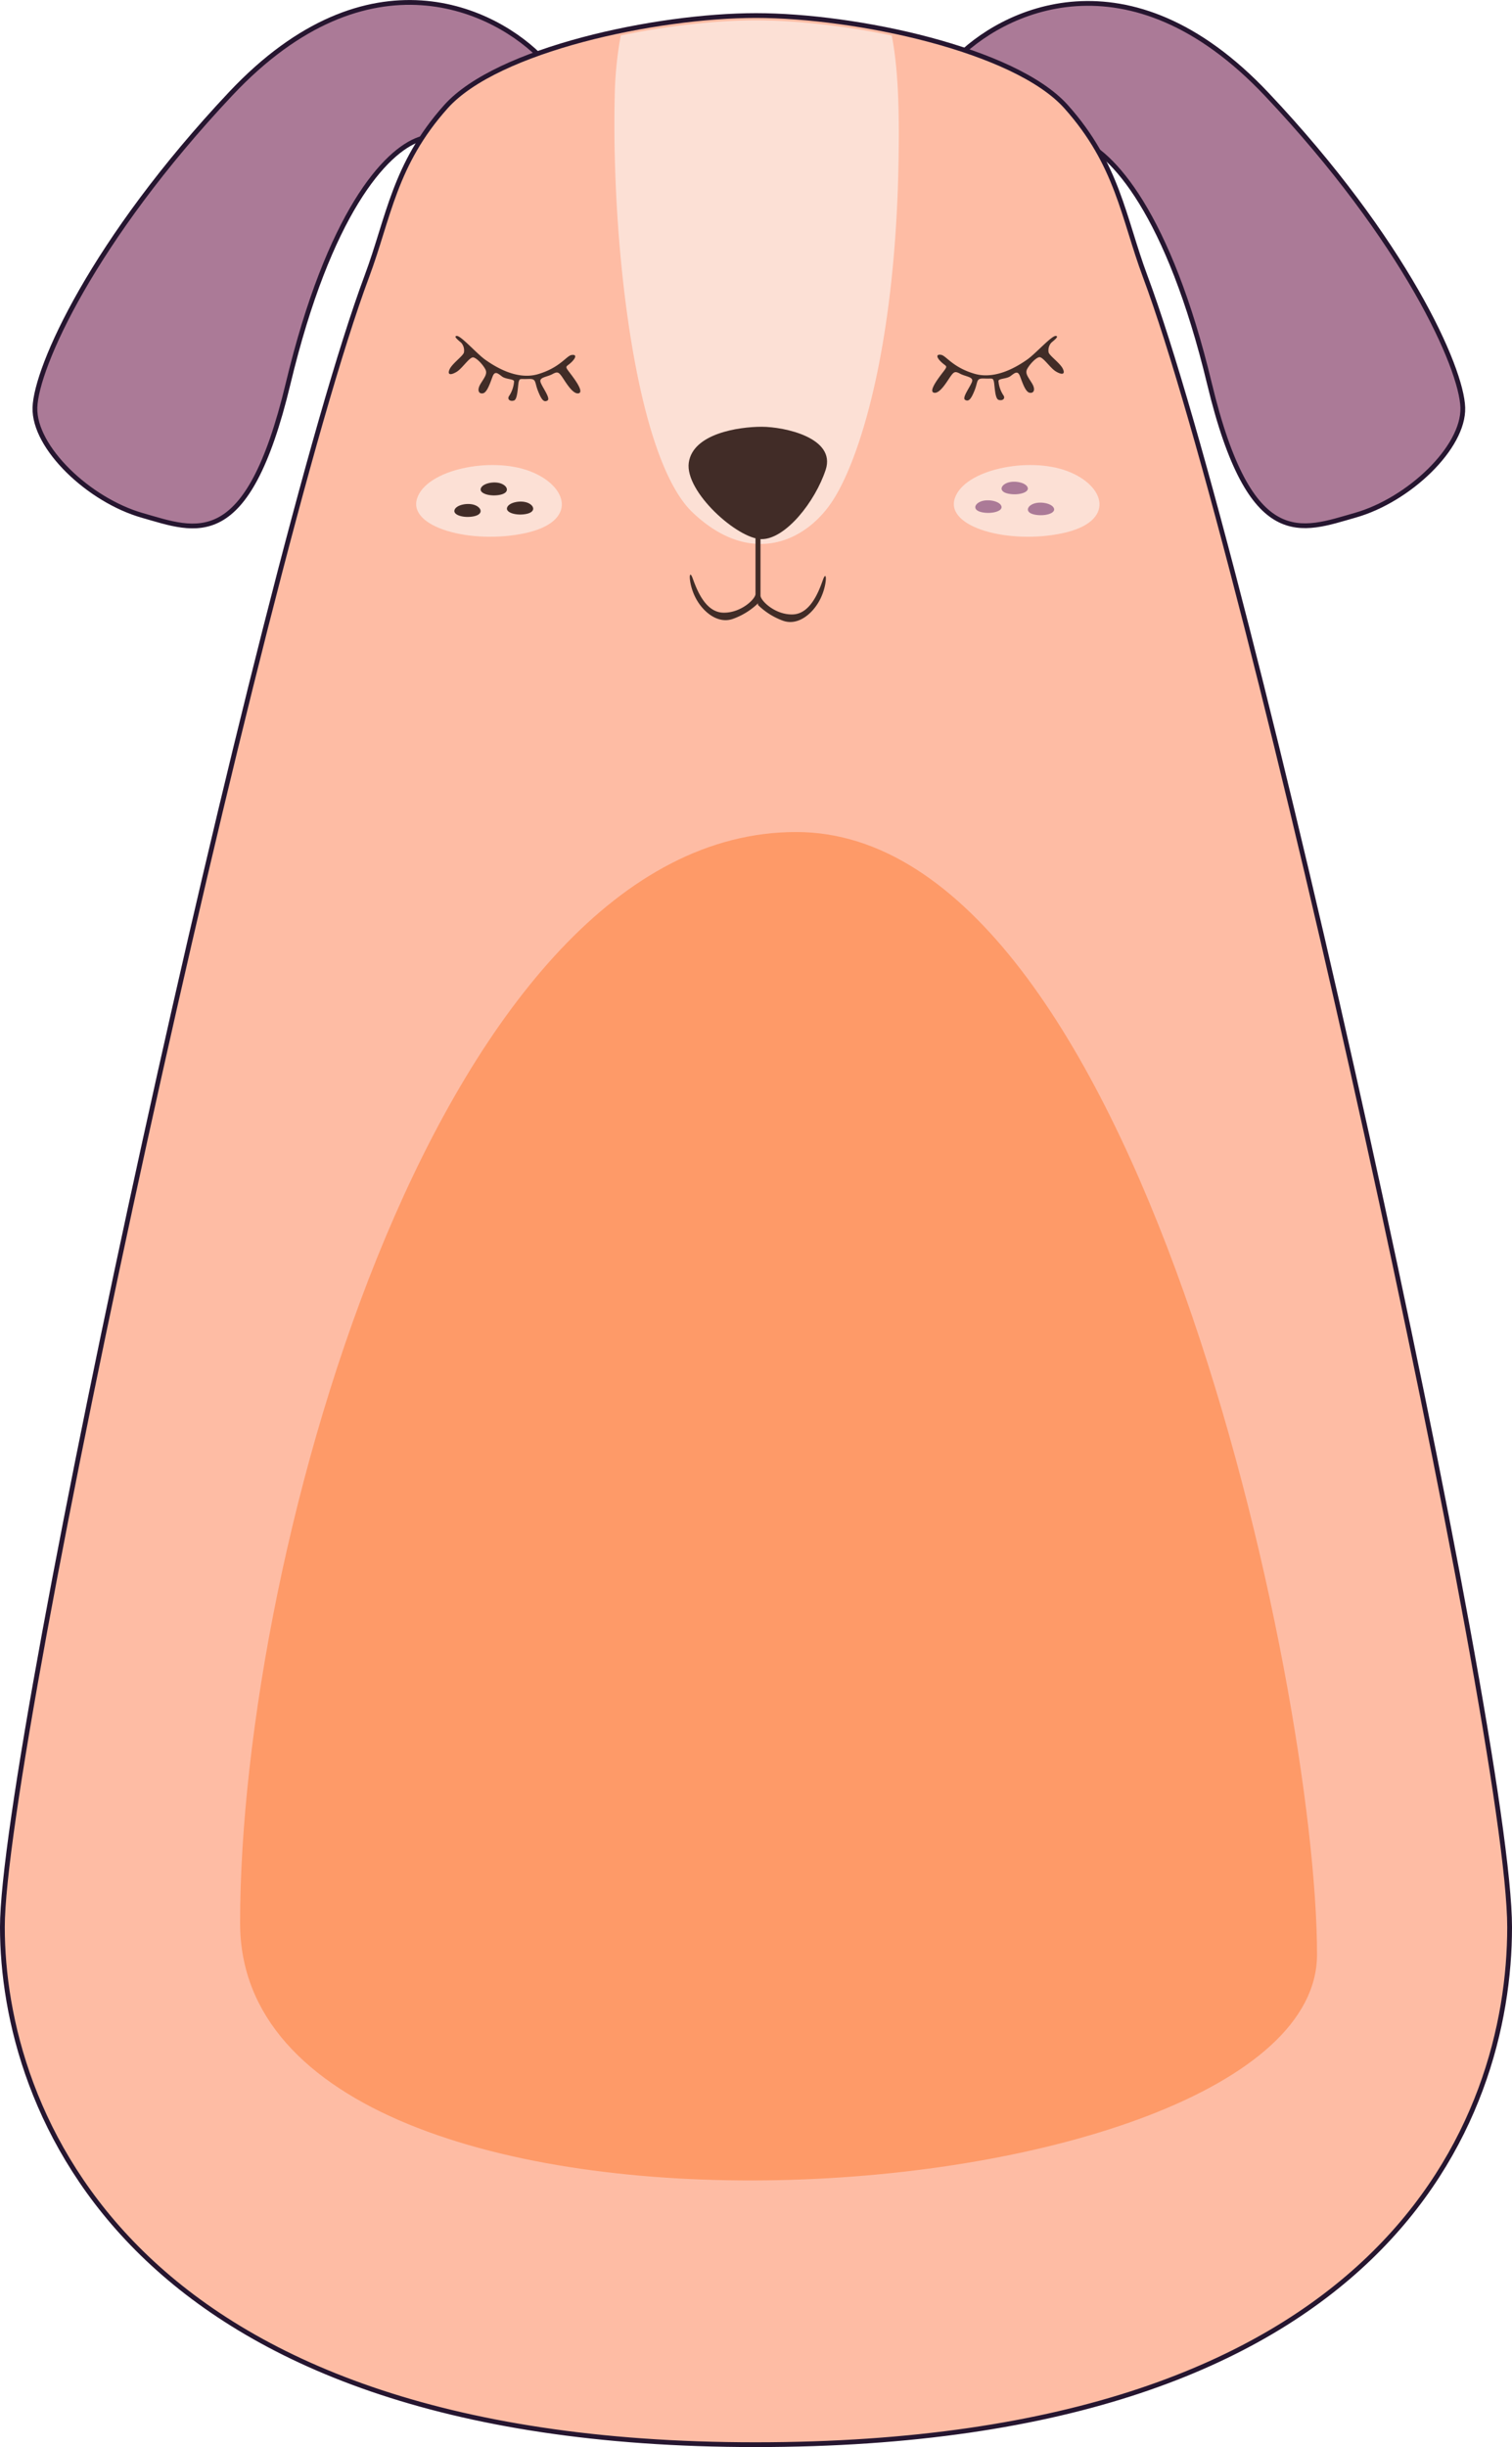
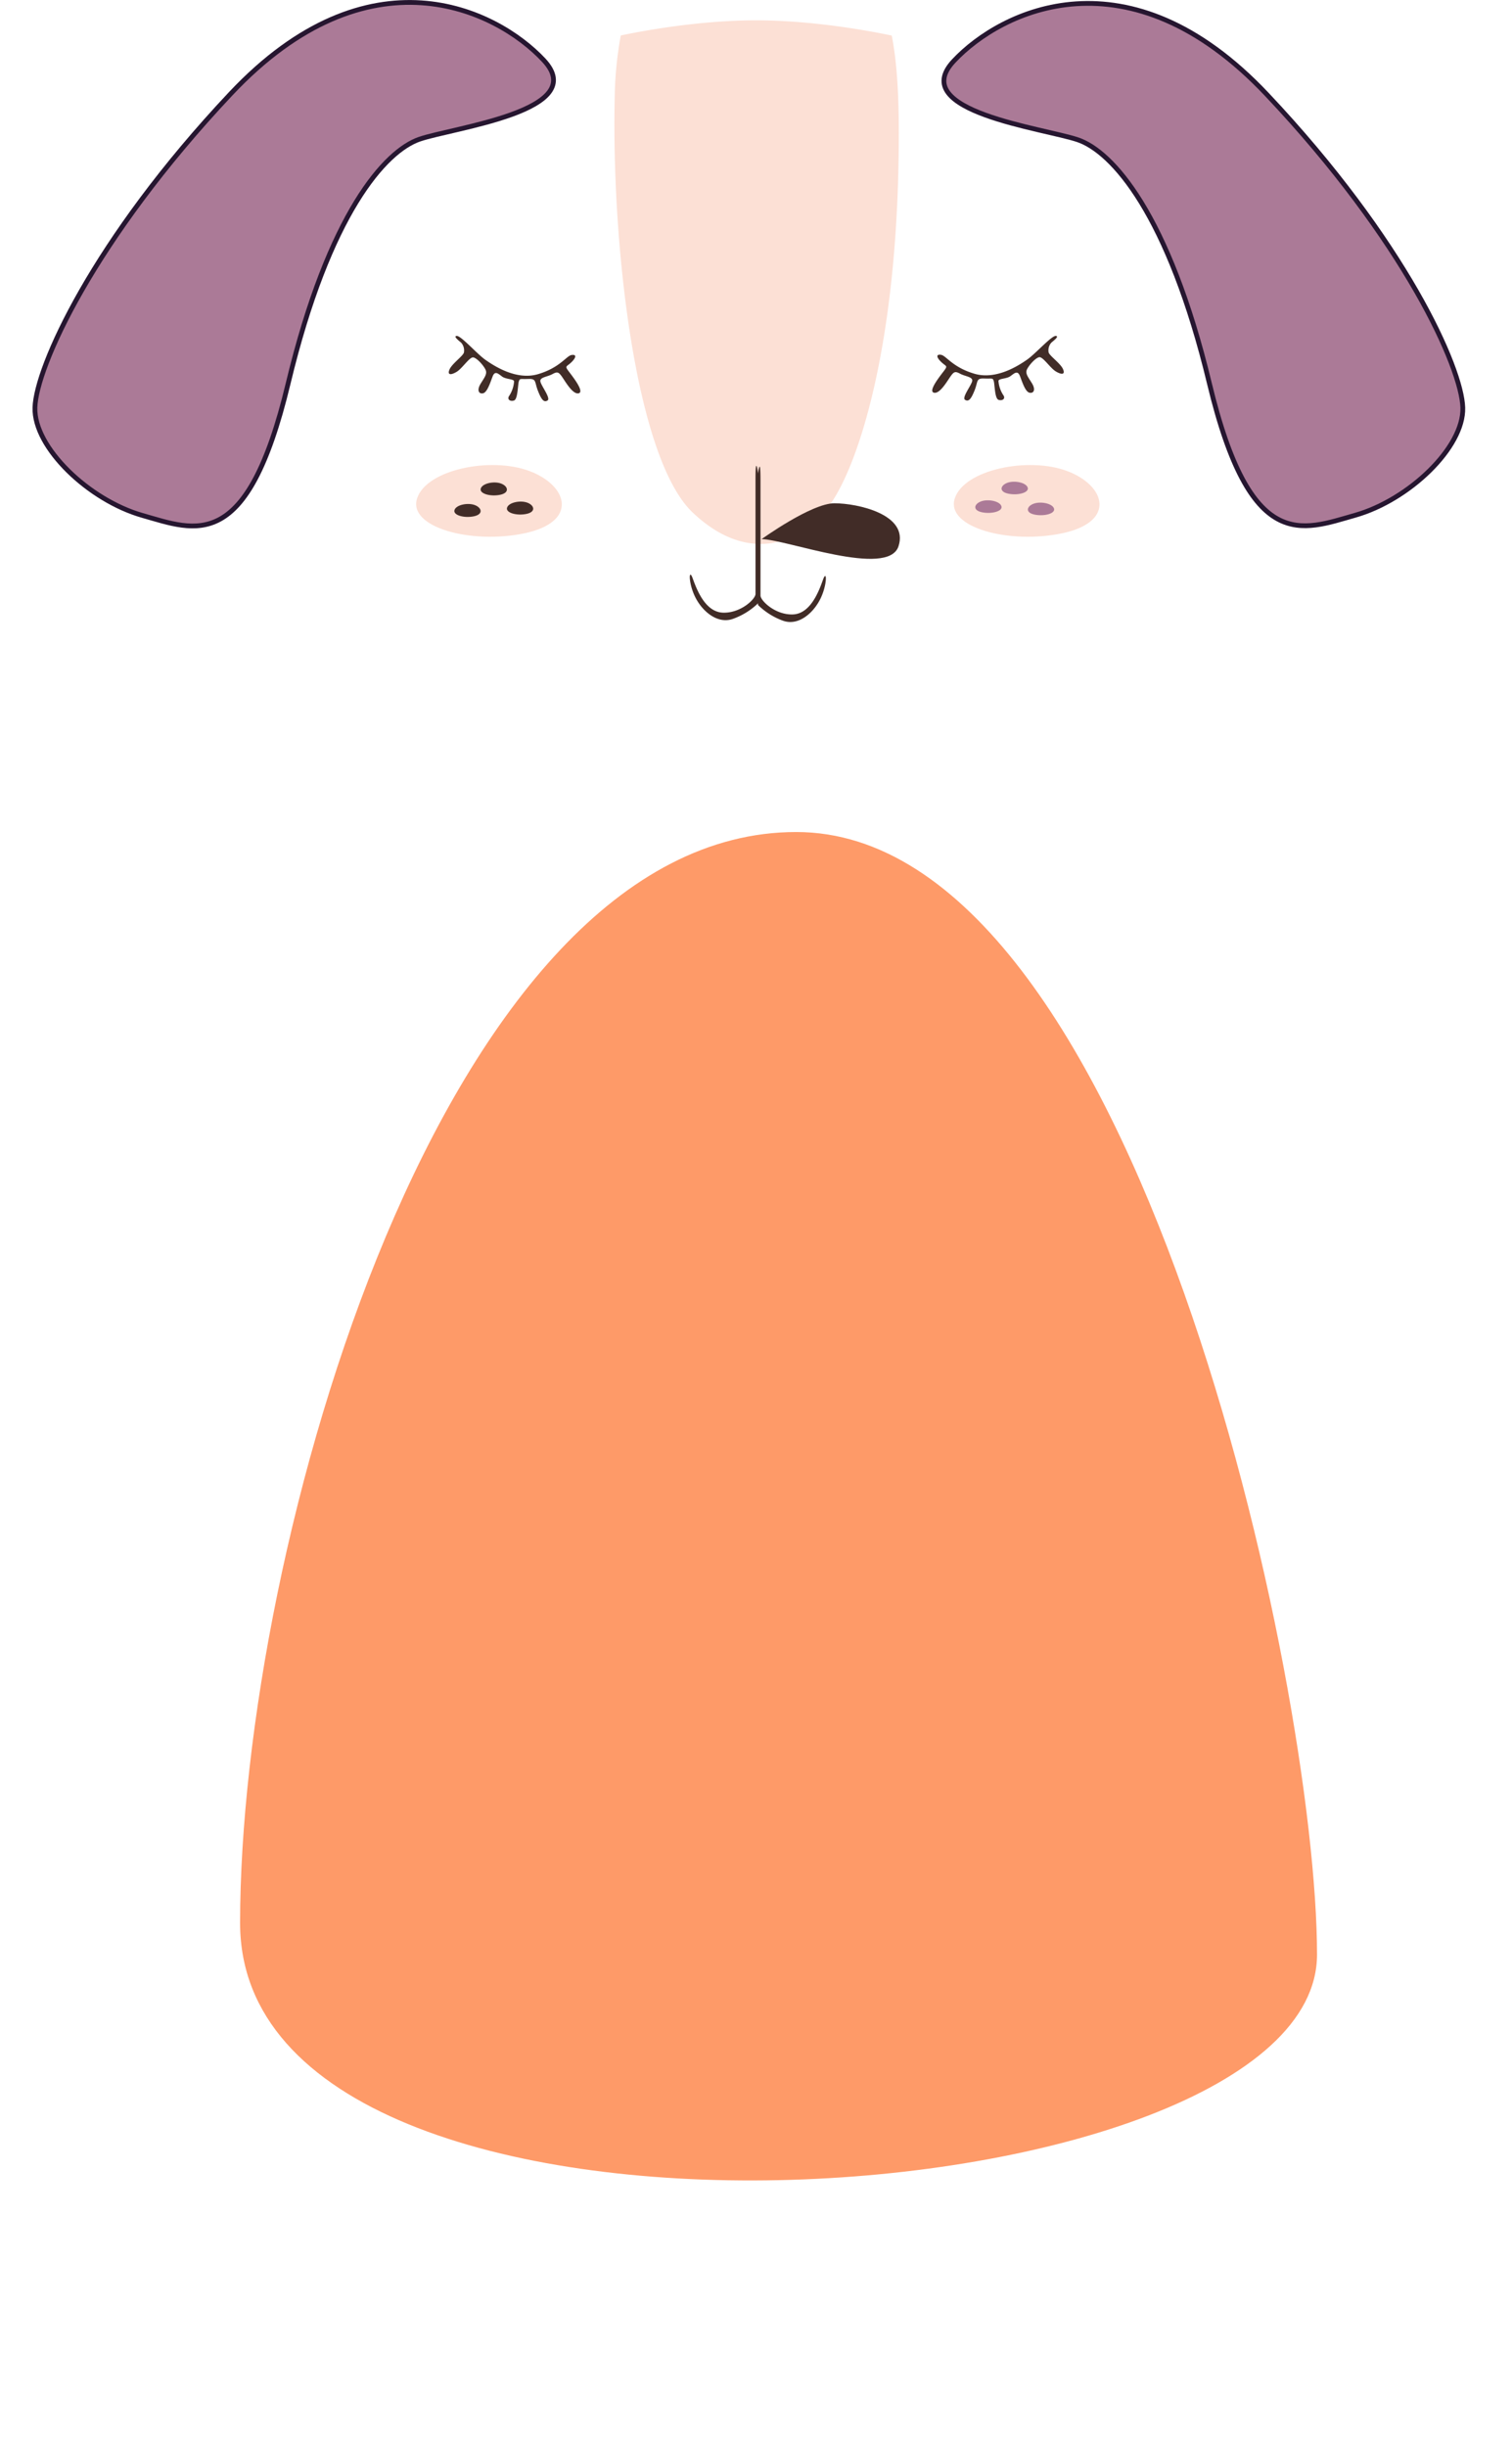
<svg xmlns="http://www.w3.org/2000/svg" id="_5" data-name="5" width="632.71" height="1023.5" viewBox="0 0 632.71 1023.5">
  <defs>
    <style> .cls-1, .cls-6 { fill: #ab7a97; } .cls-1, .cls-2 { stroke: #261630; stroke-width: 2px; } .cls-1, .cls-2, .cls-3, .cls-4, .cls-5, .cls-6 { fill-rule: evenodd; } .cls-2 { fill: #febca4; } .cls-3 { fill: #fe9a68; } .cls-4 { fill: #fce0d5; } .cls-5 { fill: #412c27; } </style>
  </defs>
  <path id="Фигура_12" data-name="Фигура 12" class="cls-1" d="M2373,637c19.88-21.187,73.17-47.261,131,14s81.52,114.293,82,131-22.61,38.644-45,45-43.89,16.17-61-55-40.74-97.108-55-102S2353.12,658.187,2373,637Z" transform="translate(-1973.88 -611.5)" />
  <path id="Фигура_12_копия" data-name="Фигура 12 копия" class="cls-1" d="M2201.38,636.65c-19.87-21.236-73.13-47.368-130.93,14.032s-81.47,114.553-81.95,131.3,22.6,38.732,44.97,45.1,43.87,16.207,60.97-55.126,40.71-97.329,54.97-102.232S2221.25,657.886,2201.38,636.65Z" transform="translate(-1973.88 -611.5)" />
-   <path id="Фигура_2_копия" data-name="Фигура 2 копия" class="cls-2" d="M2290,1634c-264.09,0-315.12-140.98-315.12-216.46s108.4-572.236,152.55-690.565c9.13-24.485,11.43-46.7,33.06-70.867C2181.9,632.18,2248.45,618,2290.24,618s108.34,14.181,129.75,38.109c21.63,24.169,23.93,46.382,33.06,70.867,44.15,118.329,152.54,609.885,152.54,690.565S2554.09,1634,2290,1634Z" transform="translate(-1973.88 -611.5)" />
  <path id="Фигура_1" data-name="Фигура 1" class="cls-3" d="M2525,1429c0-111.96-75.74-469.5-217.94-469.5-147.64,0-232.71,299.027-232.71,456.3S2525,1540.96,2525,1429Z" transform="translate(-1973.88 -611.5)" />
  <path id="Фигура_10" data-name="Фигура 10" class="cls-4" d="M2321.89,821.563c-11.5,17.067-34.45,26.834-58.19,4.27s-33.98-111.247-32.59-173.661a153.351,153.351,0,0,1,2.54-25.842c19.86-4.125,40.14-6.331,56.59-6.331,16.51,0,36.88,2.221,56.8,6.374,2.98,15.115,3.23,34.812,2.78,55.692C2348.16,758.068,2333.38,804.5,2321.89,821.563Z" transform="translate(-1973.88 -611.5)" />
  <path id="Фигура_5_копия_5" data-name="Фигура 5 копия 5" class="cls-4" d="M2148.41,819.975c3.91-12.1,30.85-17.572,47.09-11.437s20.35,21.245-2.04,25.993S2144.5,832.073,2148.41,819.975Zm225,0c3.91-12.1,30.85-17.572,47.09-11.437s20.35,21.245-2.04,25.993S2369.5,832.073,2373.41,819.975Z" transform="translate(-1973.88 -611.5)" />
  <path id="Фигура_5_копия_8" data-name="Фигура 5 копия 8" class="cls-5" d="M2164.07,824.815c0.7-2.184,5.57-3.172,8.5-2.065s3.67,3.836-.37,4.693S2163.36,827,2164.07,824.815Zm11-9c0.7-2.184,5.57-3.172,8.5-2.065s3.67,3.836-.37,4.693S2174.36,818,2175.07,815.815Zm11,8c0.7-2.184,5.57-3.172,8.5-2.065s3.67,3.836-.37,4.693S2185.36,826,2186.07,823.815Z" transform="translate(-1973.88 -611.5)" />
  <path id="Фигура_5_копия_9" data-name="Фигура 5 копия 9" class="cls-6" d="M2414.93,824.178c-0.7-2.122-5.57-3.083-8.5-2.006s-3.67,3.727.37,4.56S2415.64,826.3,2414.93,824.178Zm-11-8.746c-0.7-2.123-5.57-3.083-8.5-2.006s-3.67,3.727.37,4.559S2404.64,817.554,2403.93,815.432Zm-11,7.774c-0.7-2.122-5.57-3.082-8.5-2.006s-3.67,3.727.37,4.56S2393.64,825.329,2392.93,823.206Z" transform="translate(-1973.88 -611.5)" />
  <path id="Фигура_3_копия_3" data-name="Фигура 3 копия 3" class="cls-5" d="M2290.03,811.9v48.036c0,2.124-6.24,8.1-13.66,7.811s-10.94-9.7-12.62-14.32-1.9,1.869,1.05,7.811,9.27,11.4,15.77,9.112a29.191,29.191,0,0,0,10.51-6.509V809.3S2290.03,801.2,2290.03,811.9Zm2.09,0.383v48.311c0,2.146,6.21,8.189,13.59,7.893s10.87-9.8,12.54-14.471,1.89,1.889-1.05,7.893-9.21,11.518-15.67,9.209a28.922,28.922,0,0,1-10.45-6.578V809.651S2292.12,801.47,2292.12,812.282Z" transform="translate(-1973.88 -611.5)" />
-   <path id="Фигура_9" data-name="Фигура 9" class="cls-5" d="M2292.58,837c-10.04,0-32.2-19.863-30.47-32s20.79-15,30.47-15,31.21,4.659,26.81,18S2302.62,837,2292.58,837Z" transform="translate(-1973.88 -611.5)" />
+   <path id="Фигура_9" data-name="Фигура 9" class="cls-5" d="M2292.58,837s20.79-15,30.47-15,31.21,4.659,26.81,18S2302.62,837,2292.58,837Z" transform="translate(-1973.88 -611.5)" />
  <path id="Фигура_11" data-name="Фигура 11" class="cls-5" d="M2165,752c1.76-.144,8.51,7.554,12,10s12.86,8.683,22,6,11.89-7.624,14-8,2.11,0.951,0,3-2.97,1.4-1,4,6.5,8.433,4,9-5.61-5.058-7-7-1.92-2.134-4-1-5.24,1.25-5,3,4.49,7.084,3,8-2.5-.21-4-4-0.54-5.138-4-5-3.53-.348-4,1-0.38,7.419-2,8-3.12-.5-2-2a12.711,12.711,0,0,0,2-6c-0.14-1.063-3.36-.794-5-2s-3.01-2.612-4,0-2.26,6.633-4,7-2.67-1.268-1-4,2.93-4.178,2-6-3.44-4.629-5-5-4.6,4.536-7,6-4.07,1.425-3-1,5.5-5.481,6-7a4.877,4.877,0,0,0-1-4C2166.49,754.4,2163.24,752.144,2165,752Z" transform="translate(-1973.88 -611.5)" />
  <path id="Фигура_11_копия_2" data-name="Фигура 11 копия 2" class="cls-5" d="M2415.69,752c-1.76-.143-8.51,7.476-11.99,9.9s-12.85,8.594-21.99,5.938-11.89-7.546-13.99-7.917-2.11.941,0,2.969,2.97,1.383,1,3.958-6.5,8.346-4,8.908,5.6-5.006,6.99-6.928,1.92-2.112,4-.99,5.24,1.237,5,2.969-4.48,7.011-3,7.918,2.5-.208,4-3.959,0.53-5.086,4-4.949,3.53-.344,3.99.99,0.39,7.343,2,7.918,3.12-.491,2-1.98a12.489,12.489,0,0,1-2-5.938c0.15-1.051,3.36-.786,5-1.979s3.01-2.585,4,0,2.25,6.565,4,6.928,2.66-1.255,1-3.959-2.94-4.135-2-5.938,3.43-4.581,4.99-4.949,4.6,4.489,7,5.938,4.07,1.41,3-.989-5.5-5.425-6-6.928a4.792,4.792,0,0,1,1-3.959C2414.2,754.376,2417.44,752.143,2415.69,752Z" transform="translate(-1973.88 -611.5)" />
</svg>